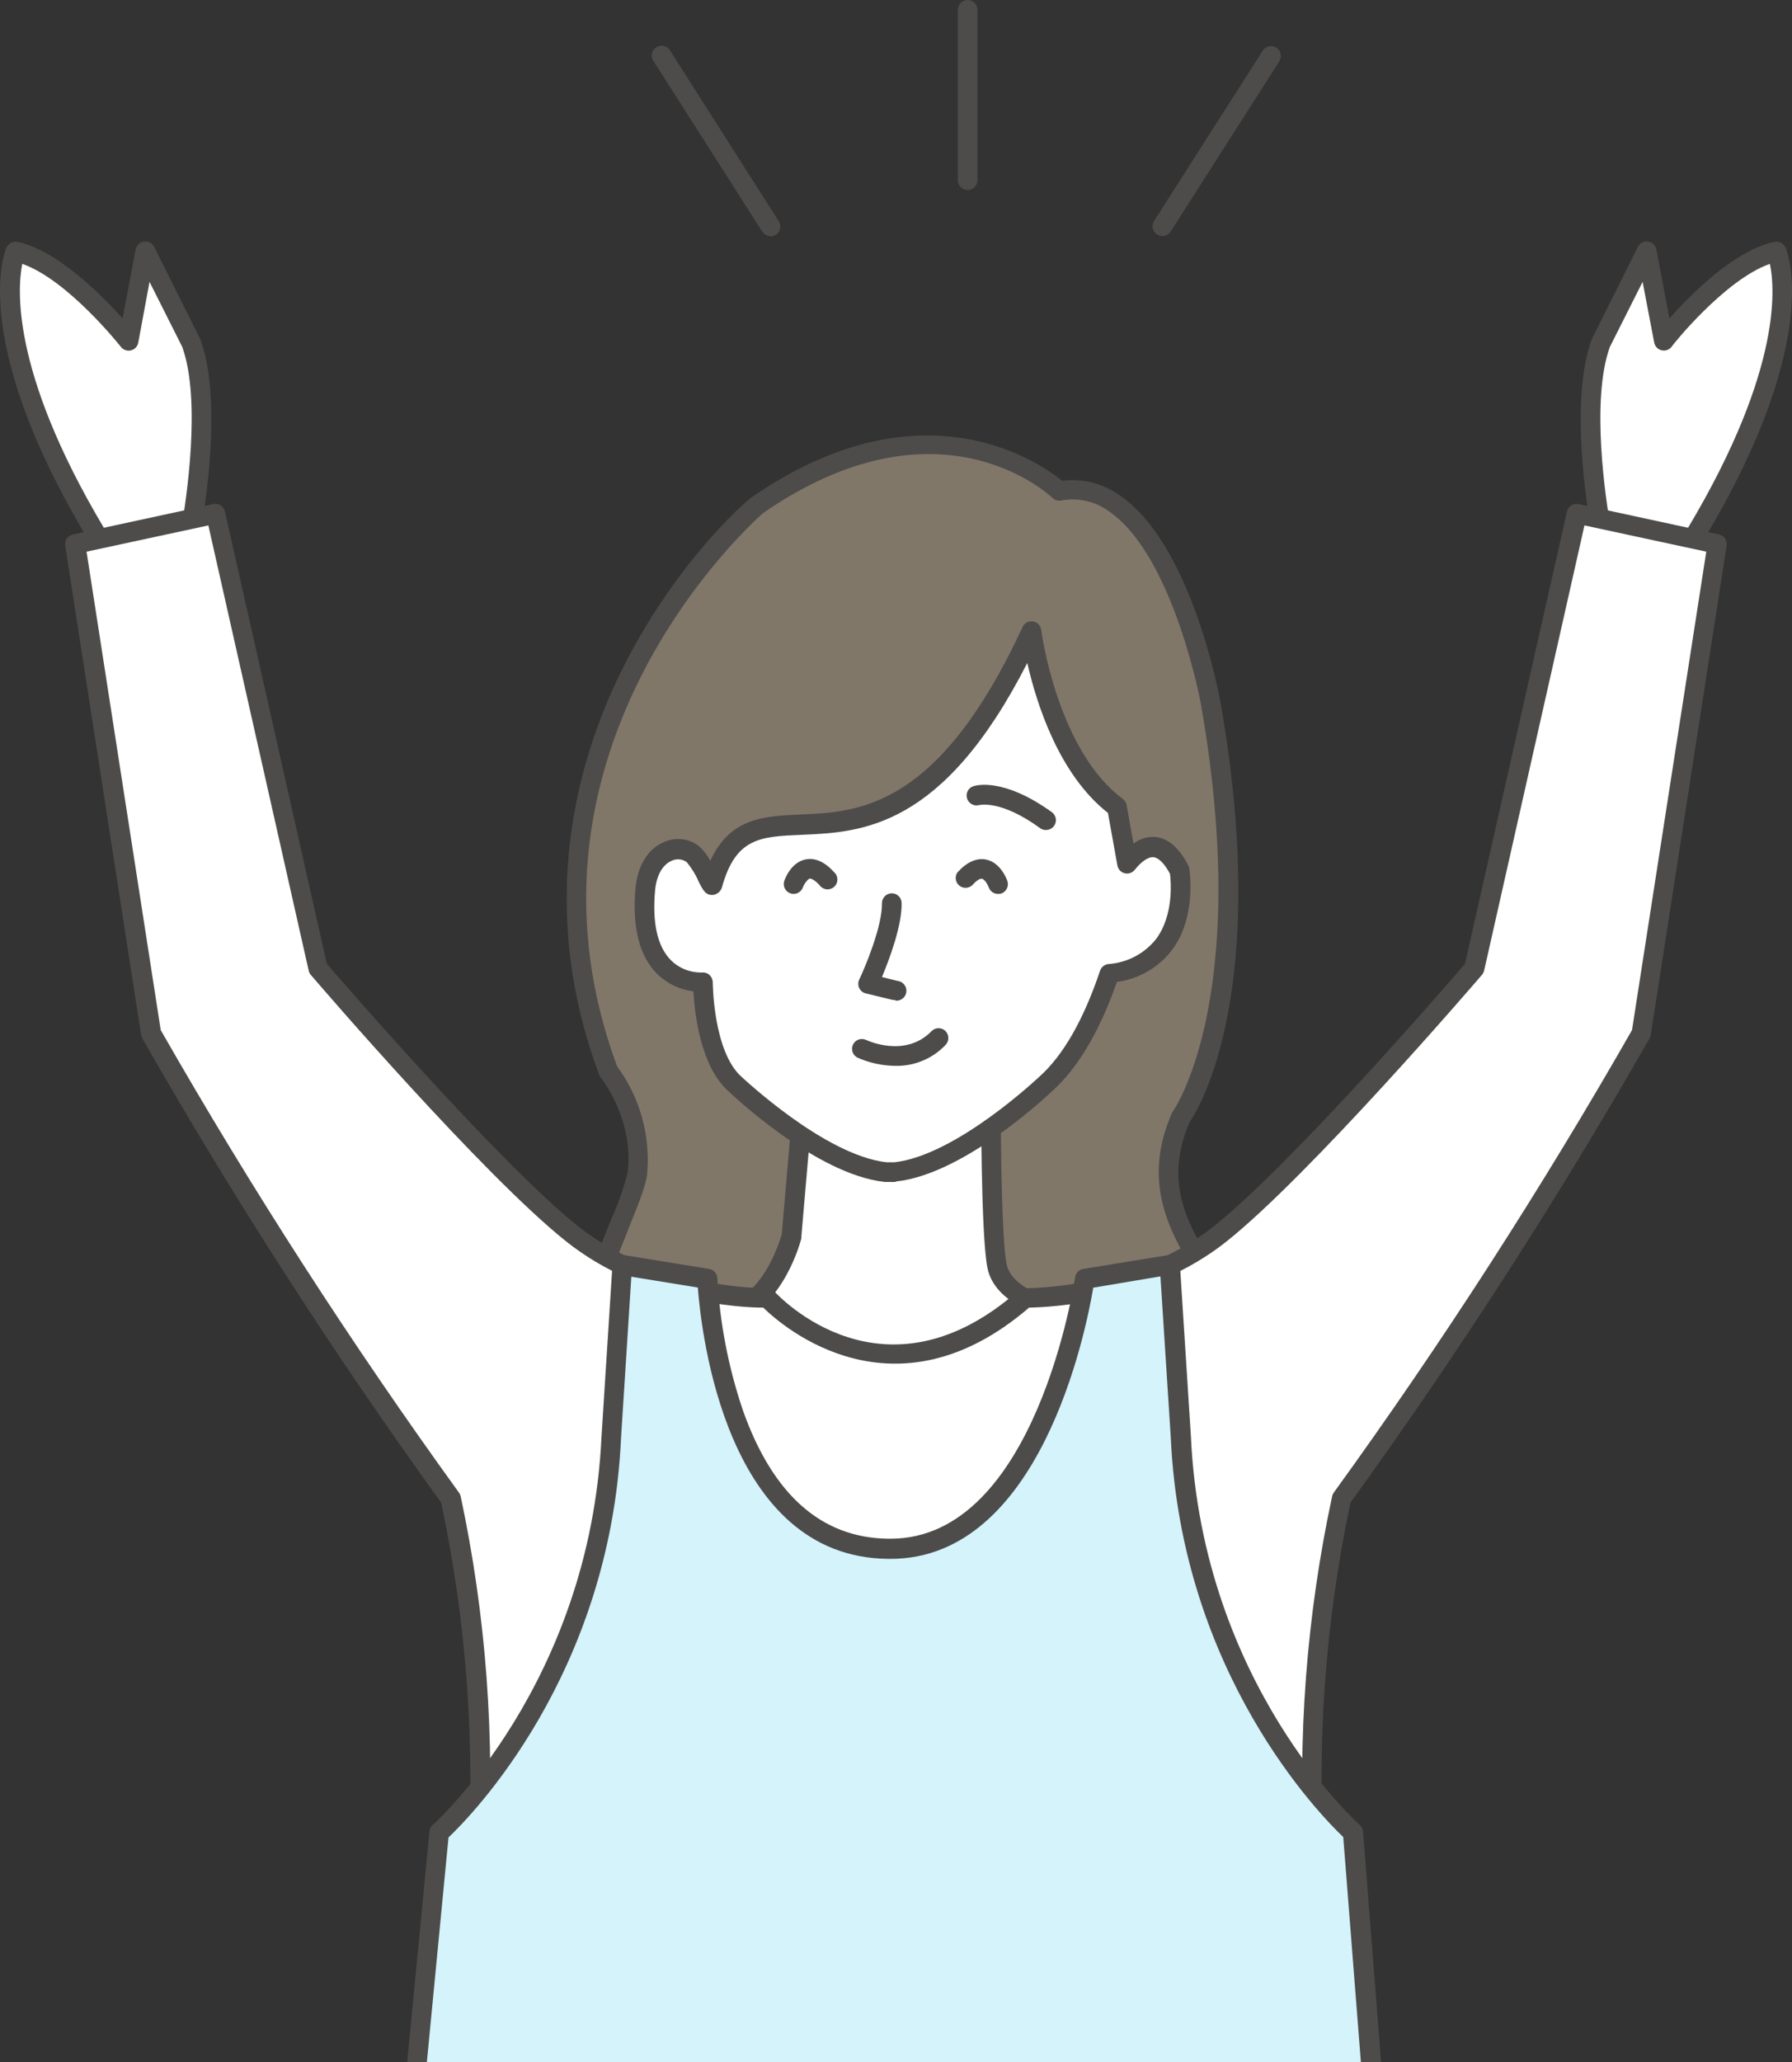
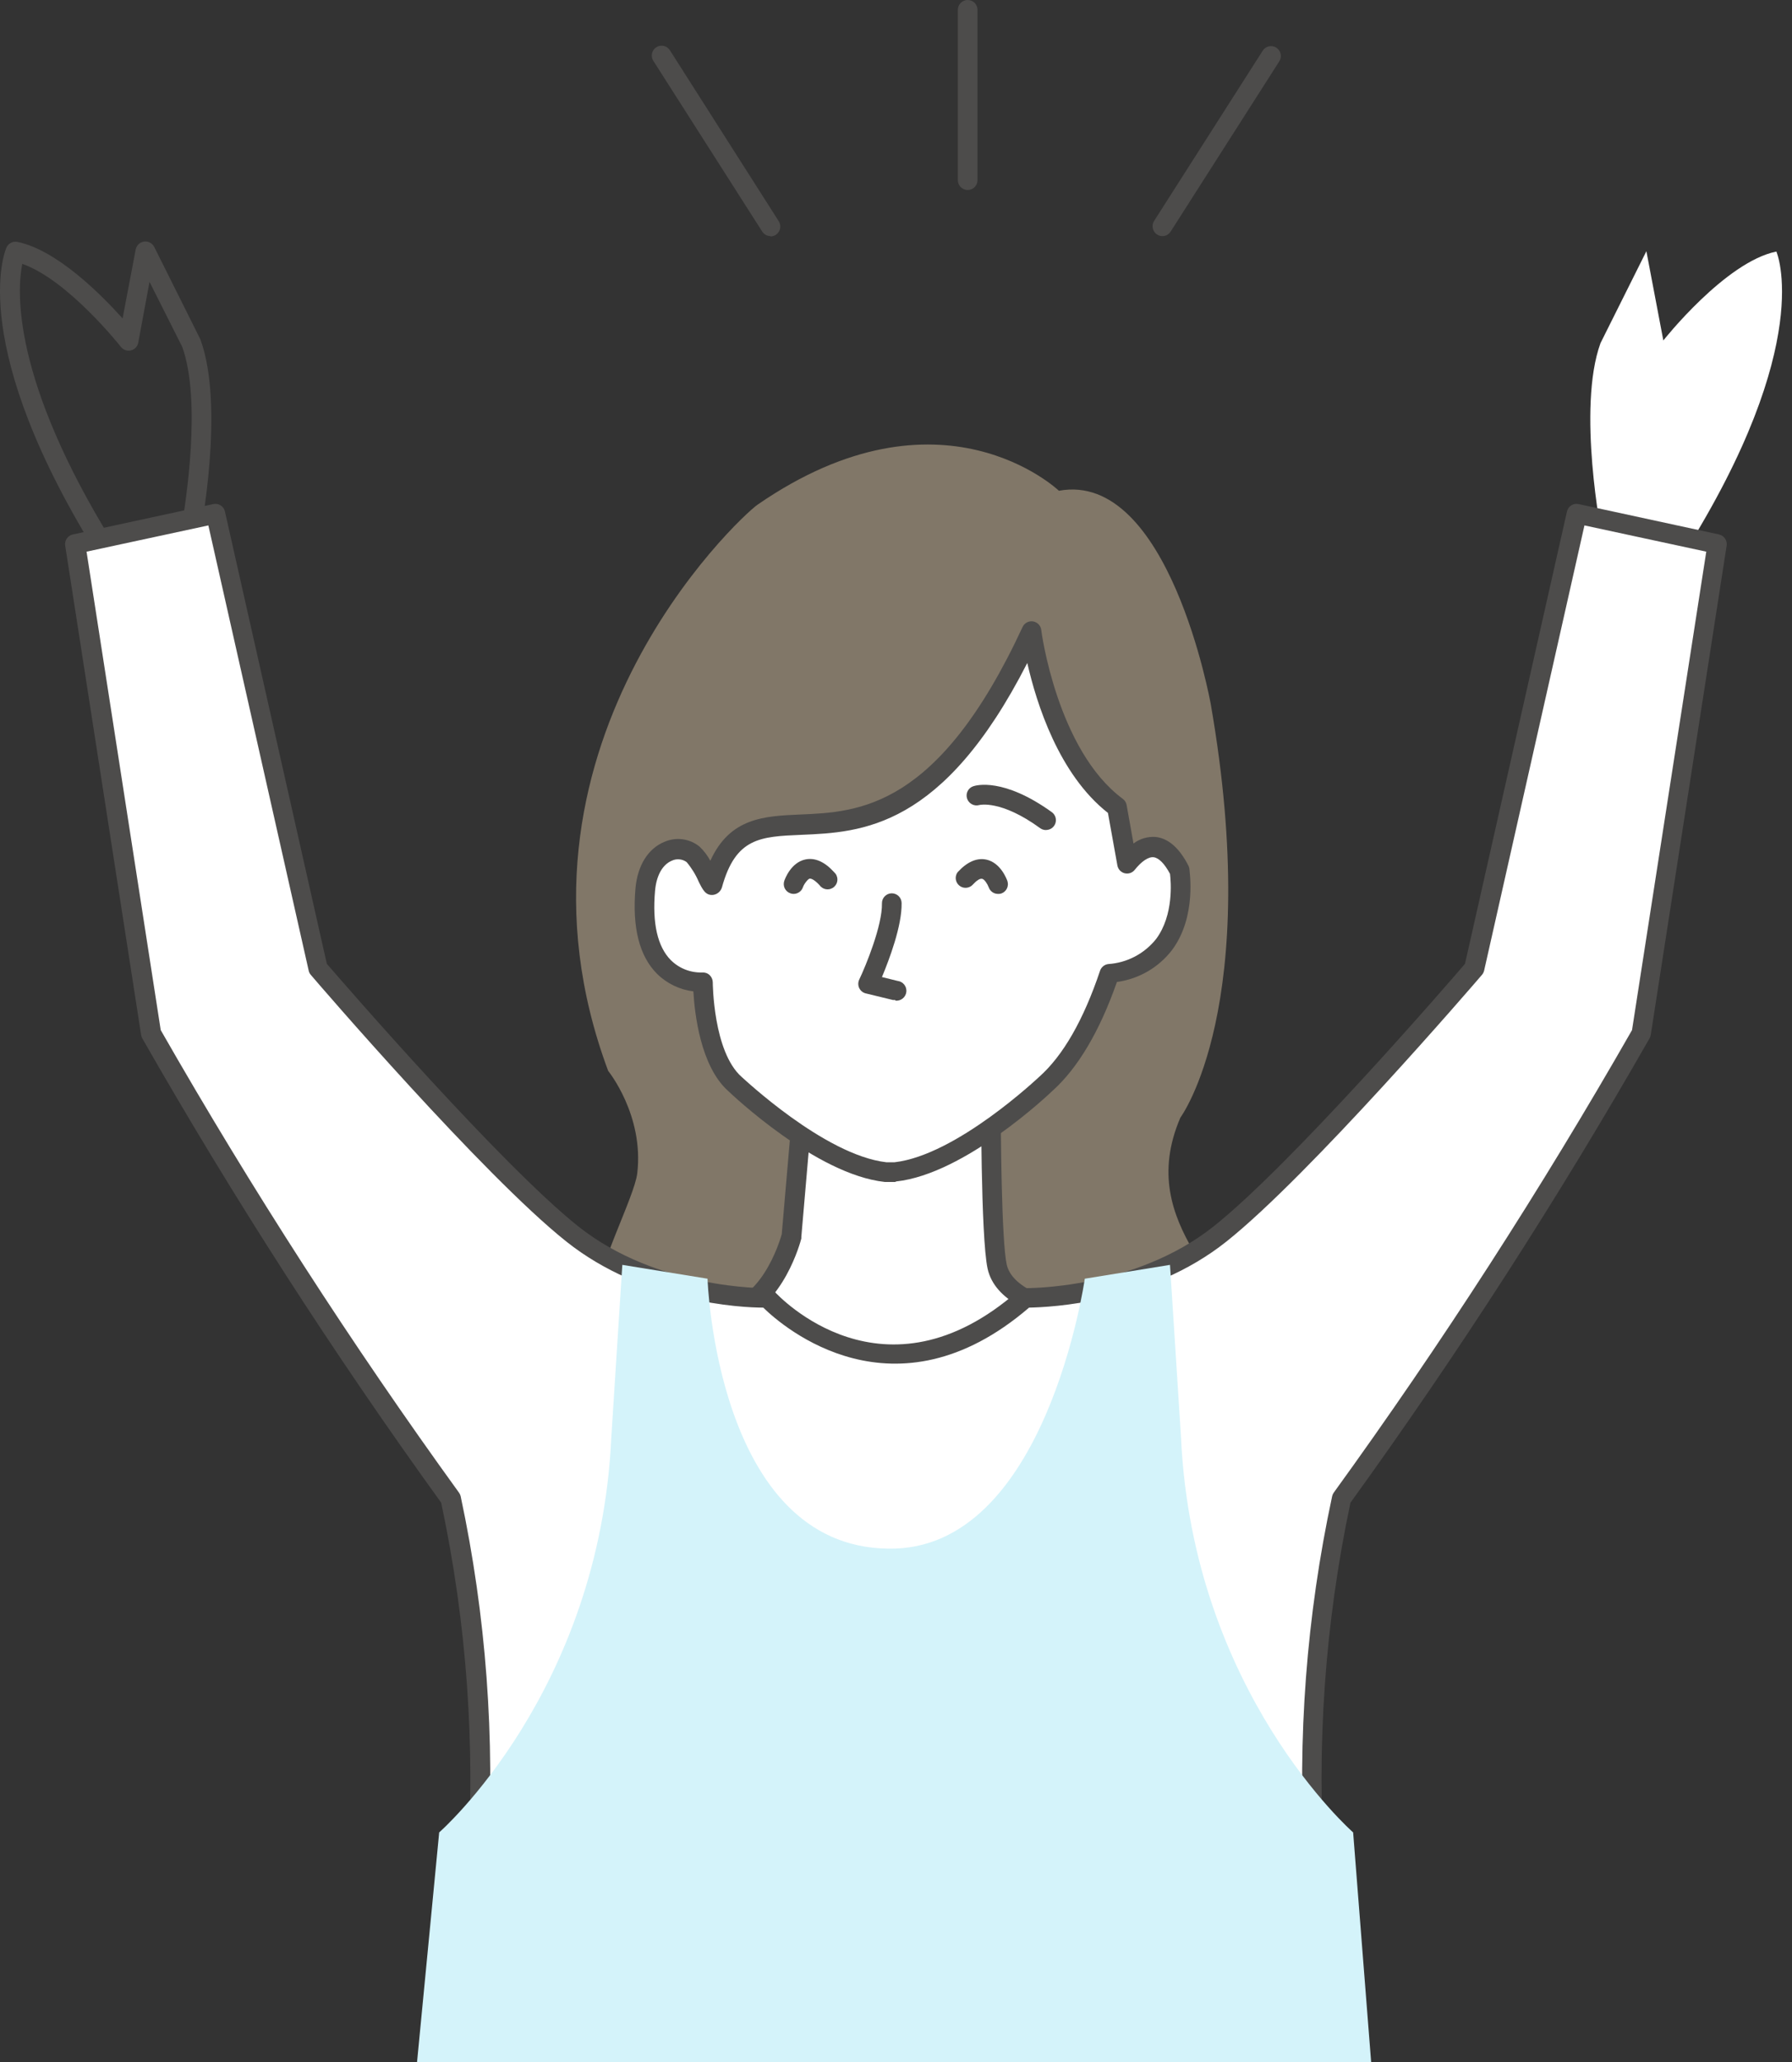
<svg xmlns="http://www.w3.org/2000/svg" width="100" height="115" viewBox="0 0 100 115" fill="none">
  <rect x="0" y="0" width="100" height="115" fill="#333333" stroke="none" />
  <g clip-path="url(#clip0_2061_39410)">
    <path d="M93.939 30.91C101.362 19.109 99.128 14.029 99.128 14.029C96.28 14.604 92.82 18.988 92.82 18.988L91.874 14.011L89.314 19.135C87.987 22.777 89.394 29.921 89.394 29.921L93.939 30.91Z" fill="white" />
-     <path d="M93.941 31.458C93.903 31.463 93.863 31.463 93.824 31.458L89.29 30.455C89.186 30.433 89.092 30.38 89.017 30.304C88.943 30.228 88.893 30.131 88.873 30.027C88.815 29.731 87.451 22.707 88.815 18.948C88.822 18.928 88.831 18.908 88.841 18.889L91.4 13.765C91.452 13.663 91.534 13.58 91.635 13.527C91.736 13.474 91.852 13.454 91.965 13.47C92.078 13.485 92.183 13.536 92.266 13.615C92.349 13.693 92.406 13.796 92.428 13.908L93.159 17.758C94.369 16.4 96.816 13.934 99.031 13.491C99.154 13.466 99.282 13.484 99.393 13.542C99.504 13.6 99.592 13.694 99.642 13.809C99.737 14.025 101.891 19.281 94.402 31.202C94.353 31.28 94.285 31.345 94.205 31.39C94.124 31.434 94.034 31.458 93.941 31.458ZM89.886 29.445L93.682 30.287C99.43 21.012 99.072 16.13 98.764 14.717C96.238 15.602 93.28 19.303 93.28 19.343C93.214 19.426 93.127 19.488 93.027 19.522C92.928 19.556 92.821 19.561 92.719 19.536C92.617 19.511 92.524 19.457 92.452 19.381C92.379 19.304 92.33 19.209 92.311 19.105L91.663 15.72L89.835 19.351C88.753 22.348 89.623 27.988 89.886 29.445Z" fill="#4D4C4B" />
-     <path d="M10.598 29.903C10.598 29.903 12.005 22.759 10.678 19.117L8.118 13.993L7.168 18.97C7.168 18.97 3.712 14.578 0.864 14.011C0.864 14.011 -1.356 19.08 6.063 30.892L10.598 29.903Z" fill="white" />
    <path d="M6.063 31.459C5.97 31.459 5.879 31.435 5.798 31.39C5.717 31.346 5.648 31.281 5.598 31.203C-1.89 19.282 0.263 14.026 0.358 13.81C0.409 13.695 0.496 13.601 0.608 13.543C0.719 13.485 0.846 13.467 0.969 13.491C3.163 13.934 5.635 16.419 6.841 17.759L7.573 13.909C7.596 13.797 7.653 13.695 7.736 13.617C7.819 13.539 7.925 13.488 8.038 13.473C8.151 13.457 8.266 13.477 8.367 13.529C8.469 13.582 8.551 13.664 8.604 13.766L11.164 18.89L11.189 18.949C12.553 22.689 11.189 29.731 11.131 30.028C11.11 30.132 11.059 30.228 10.986 30.304C10.912 30.38 10.817 30.433 10.714 30.456L6.183 31.463C6.143 31.467 6.102 31.465 6.063 31.459ZM1.243 14.717C0.951 16.163 0.622 21.101 6.322 30.302L10.121 29.46C10.374 27.996 11.251 22.363 10.172 19.351L8.344 15.72L7.715 19.11C7.697 19.213 7.648 19.309 7.576 19.386C7.504 19.462 7.412 19.516 7.309 19.541C7.207 19.567 7.099 19.561 7 19.527C6.9 19.493 6.812 19.43 6.746 19.348C6.706 19.289 3.766 15.592 1.243 14.717Z" fill="#4D4C4B" />
    <path d="M64.178 81.913C64.178 81.913 68.869 80.775 69.161 75.237C69.352 71.716 63.22 68.477 65.871 62.328C65.871 62.328 70.5 56.106 67.564 39.269C67.564 39.269 65.234 26.239 59.091 27.37C59.091 27.37 52.51 21.078 42.271 28.149C41.251 28.852 27.279 41.853 33.938 59.725C33.938 59.725 35.942 62.185 35.562 65.431C35.401 66.786 33.236 70.819 33.368 72.364C34.044 80.31 39.053 86.722 64.178 81.913Z" fill="#817768" />
-     <path d="M49.422 84.117C43.816 84.117 39.713 83.092 37.011 81.039C34.488 79.121 33.157 76.38 32.828 72.416C32.744 71.384 33.446 69.641 34.126 67.954C34.502 67.129 34.803 66.271 35.026 65.392C35.391 62.424 33.541 60.118 33.523 60.096C33.487 60.049 33.457 59.997 33.435 59.942C29.899 50.444 32.196 42.373 34.748 37.275C37.596 31.58 41.392 28.125 41.969 27.718C51.444 21.189 58.022 25.797 59.269 26.814C60.423 26.665 61.591 26.967 62.53 27.656C66.505 30.412 68.052 38.838 68.114 39.196C70.948 55.411 66.852 61.911 66.366 62.621C64.863 66.146 66.428 68.565 67.938 70.911C68.889 72.376 69.788 73.777 69.708 75.304C69.394 81.182 64.355 82.47 64.304 82.485H64.278C58.486 83.561 53.546 84.117 49.422 84.117ZM34.43 59.459C35.712 61.198 36.311 63.349 36.112 65.502C36.035 66.139 35.618 67.171 35.139 68.364C34.565 69.784 33.852 71.552 33.918 72.324C34.221 75.959 35.413 78.448 37.669 80.164C42.101 83.531 50.727 83.927 64.051 81.376C64.351 81.299 68.344 80.168 68.607 75.208C68.669 74.052 67.902 72.862 67.013 71.482C65.496 69.129 63.605 66.201 65.379 62.109C65.395 62.07 65.416 62.033 65.441 61.999C65.485 61.941 69.88 55.685 67.031 39.368C67.031 39.288 65.503 31.034 61.912 28.538C61.53 28.253 61.093 28.05 60.628 27.943C60.164 27.835 59.682 27.826 59.214 27.916C59.128 27.931 59.041 27.926 58.957 27.901C58.874 27.876 58.798 27.832 58.735 27.773C58.479 27.528 52.339 21.888 42.598 28.604C42.452 28.714 27.8 41.484 34.433 59.459H34.43Z" fill="#4D4C4B" />
    <path d="M44.975 59.737L44.182 68.938C44.182 68.938 43.085 73.331 39.955 73.331C39.999 73.36 49.199 83.579 60.527 73.331C60.527 73.331 56.139 72.935 55.649 70.618C55.283 68.891 55.283 60.476 55.283 60.476" fill="white" />
    <path d="M50.176 78.437C44.344 78.437 40.241 74.411 39.572 73.723C39.492 73.648 39.435 73.551 39.411 73.444C39.386 73.337 39.394 73.225 39.433 73.123C39.472 73.02 39.541 72.932 39.632 72.87C39.721 72.807 39.828 72.772 39.938 72.771C42.443 72.771 43.507 69.25 43.624 68.836L44.413 59.686C44.426 59.541 44.496 59.406 44.608 59.312C44.719 59.218 44.864 59.172 45.009 59.185C45.155 59.197 45.289 59.267 45.383 59.379C45.477 59.491 45.523 59.636 45.51 59.781L44.717 68.983C44.719 69.012 44.719 69.041 44.717 69.071C44.673 69.243 43.733 72.819 41.13 73.686C43.517 75.769 50.699 80.688 59.277 73.686C57.815 73.371 55.518 72.588 55.112 70.758C54.725 68.994 54.747 60.843 54.747 60.51C54.749 60.365 54.807 60.227 54.91 60.125C55.012 60.023 55.151 59.965 55.295 59.964C55.367 59.964 55.439 59.978 55.505 60.005C55.572 60.033 55.632 60.073 55.683 60.124C55.734 60.175 55.774 60.236 55.801 60.303C55.828 60.37 55.841 60.441 55.84 60.513C55.84 63.405 55.891 69.217 56.18 70.535C56.546 72.112 59.471 72.731 60.568 72.822C60.675 72.831 60.776 72.871 60.86 72.936C60.944 73.002 61.007 73.091 61.041 73.193C61.075 73.294 61.078 73.403 61.051 73.507C61.023 73.61 60.966 73.703 60.886 73.774C56.999 77.255 53.335 78.433 50.176 78.437Z" fill="#4D4C4B" />
    <path d="M39.228 54.759C39.228 54.759 39.228 58.859 41.02 60.451C41.02 60.451 45.74 64.971 49.43 65.37H49.945C53.642 64.971 58.355 60.451 58.355 60.451C59.986 58.987 61.127 56.597 61.898 54.298C66.696 53.709 65.811 48.548 65.811 48.548C64.714 46.374 63.478 47.413 62.886 48.153L62.319 45.009C58.425 42.125 57.566 35.214 57.566 35.214C49.477 52.662 41.974 41.488 39.766 49.302C39.703 49.525 39.232 48.116 38.669 47.644C37.912 46.989 36.197 47.377 35.999 49.621C35.524 55.093 39.221 54.745 39.221 54.745" fill="white" />
    <path d="M49.951 65.919H49.373C45.538 65.505 40.839 61.04 40.641 60.85C39.084 59.47 38.762 56.501 38.692 55.29C37.93 55.197 37.219 54.855 36.67 54.316C35.679 53.328 35.274 51.732 35.46 49.558C35.573 48.273 36.162 47.322 37.084 46.948C37.402 46.81 37.751 46.762 38.095 46.808C38.438 46.855 38.763 46.994 39.032 47.212C39.276 47.443 39.481 47.711 39.639 48.006C40.736 45.594 42.656 45.514 44.66 45.426C47.911 45.29 52.364 45.1 57.063 34.969C57.113 34.861 57.197 34.772 57.301 34.715C57.406 34.659 57.527 34.638 57.645 34.656C57.762 34.675 57.871 34.731 57.954 34.816C58.037 34.901 58.09 35.012 58.105 35.13C58.105 35.199 58.997 41.846 62.654 44.551C62.767 44.634 62.844 44.757 62.869 44.895L63.253 47.044C63.606 46.776 64.044 46.646 64.486 46.678C65.191 46.751 65.806 47.285 66.314 48.273C66.34 48.323 66.358 48.376 66.369 48.431C66.369 48.537 66.804 51.099 65.407 52.98C64.656 53.959 63.55 54.6 62.328 54.766C61.356 57.541 60.134 59.58 58.734 60.835C58.551 61.011 53.852 65.476 50.017 65.89L49.951 65.919ZM49.465 64.821H49.918C53.384 64.425 57.94 60.096 57.984 60.063C59.323 58.877 60.464 56.886 61.389 54.133C61.423 54.036 61.483 53.951 61.563 53.886C61.644 53.821 61.74 53.78 61.842 53.767C62.36 53.733 62.866 53.592 63.326 53.351C63.786 53.11 64.191 52.776 64.515 52.369C65.513 51.029 65.341 49.141 65.29 48.735C64.987 48.167 64.665 47.842 64.376 47.809C64.087 47.776 63.703 48.035 63.323 48.511C63.257 48.594 63.169 48.656 63.069 48.69C62.969 48.723 62.862 48.727 62.759 48.702C62.657 48.676 62.565 48.621 62.492 48.544C62.421 48.466 62.373 48.37 62.354 48.266L61.827 45.338C59.085 43.186 57.838 39.226 57.326 36.975C52.606 46.227 48.068 46.418 44.708 46.56C42.437 46.656 41.051 46.714 40.287 49.489C40.254 49.599 40.19 49.698 40.102 49.773C40.015 49.847 39.907 49.895 39.793 49.91C39.376 49.95 39.215 49.624 38.992 49.177C38.822 48.78 38.594 48.41 38.316 48.079C38.199 47.994 38.061 47.942 37.917 47.928C37.773 47.913 37.628 47.938 37.497 47.999C36.97 48.215 36.627 48.83 36.553 49.69C36.396 51.498 36.692 52.794 37.431 53.544C37.66 53.772 37.933 53.952 38.233 54.07C38.534 54.189 38.856 54.246 39.179 54.236C39.254 54.23 39.33 54.239 39.402 54.264C39.474 54.288 39.54 54.327 39.596 54.379C39.651 54.43 39.695 54.493 39.726 54.562C39.756 54.631 39.773 54.705 39.775 54.781C39.775 54.821 39.797 58.654 41.384 60.059C41.446 60.103 46.002 64.425 49.465 64.821Z" fill="#4D4C4B" />
-     <path d="M49.97 59.444C49.243 59.437 48.525 59.283 47.86 58.99C47.795 58.959 47.736 58.916 47.688 58.862C47.64 58.809 47.603 58.746 47.578 58.678C47.554 58.61 47.544 58.538 47.548 58.466C47.551 58.394 47.569 58.324 47.6 58.258C47.631 58.193 47.675 58.135 47.728 58.087C47.782 58.038 47.844 58.001 47.912 57.977C47.98 57.953 48.052 57.942 48.124 57.946C48.196 57.95 48.266 57.968 48.331 57.998C48.423 58.039 50.525 59.016 51.988 57.504C52.039 57.453 52.099 57.412 52.166 57.384C52.232 57.357 52.303 57.342 52.376 57.342C52.448 57.342 52.519 57.357 52.586 57.384C52.652 57.412 52.712 57.453 52.763 57.504C52.865 57.608 52.922 57.747 52.922 57.892C52.922 58.038 52.865 58.177 52.763 58.28C52.404 58.658 51.97 58.956 51.489 59.156C51.008 59.357 50.49 59.455 49.97 59.444Z" fill="#4D4C4B" />
    <path d="M58.365 46.293C58.249 46.293 58.137 46.256 58.043 46.187C55.849 44.591 54.657 44.895 54.646 44.899C54.508 44.938 54.359 44.922 54.232 44.853C54.105 44.785 54.01 44.67 53.966 44.533C53.922 44.397 53.933 44.25 53.997 44.123C54.06 43.995 54.172 43.898 54.306 43.852C54.471 43.793 56.003 43.358 58.694 45.294C58.788 45.362 58.859 45.458 58.895 45.568C58.932 45.678 58.933 45.797 58.897 45.908C58.862 46.019 58.792 46.115 58.699 46.184C58.605 46.252 58.492 46.289 58.376 46.29L58.365 46.293Z" fill="#4D4C4B" />
    <path d="M44.285 49.854C44.223 49.854 44.163 49.843 44.105 49.821C43.969 49.775 43.856 49.675 43.792 49.546C43.729 49.416 43.719 49.266 43.765 49.129C43.802 49.023 44.131 48.105 44.946 47.932C45.477 47.823 46.014 48.057 46.544 48.639C46.602 48.69 46.649 48.753 46.681 48.823C46.713 48.894 46.73 48.97 46.73 49.047C46.731 49.125 46.715 49.201 46.684 49.272C46.653 49.343 46.607 49.406 46.55 49.458C46.493 49.51 46.425 49.549 46.352 49.573C46.278 49.597 46.2 49.605 46.124 49.597C46.047 49.589 45.972 49.564 45.906 49.525C45.839 49.486 45.781 49.434 45.736 49.371C45.458 49.067 45.261 48.983 45.173 49.005C45.085 49.027 44.866 49.301 44.807 49.481C44.77 49.59 44.7 49.684 44.606 49.751C44.512 49.818 44.4 49.854 44.285 49.854Z" fill="#4D4C4B" />
    <path d="M55.694 49.854C55.581 49.855 55.469 49.821 55.376 49.755C55.283 49.689 55.213 49.596 55.175 49.488C55.109 49.309 54.938 49.038 54.81 49.013C54.682 48.987 54.521 49.082 54.243 49.379C54.142 49.468 54.011 49.516 53.877 49.515C53.742 49.514 53.612 49.464 53.513 49.373C53.413 49.283 53.349 49.159 53.335 49.025C53.321 48.891 53.356 48.756 53.435 48.647C53.965 48.068 54.506 47.83 55.036 47.94C55.844 48.112 56.181 49.038 56.217 49.137C56.263 49.275 56.252 49.425 56.188 49.555C56.124 49.685 56.011 49.785 55.874 49.832C55.816 49.851 55.755 49.858 55.694 49.854Z" fill="#4D4C4B" />
    <path d="M49.955 55.769C49.911 55.774 49.867 55.774 49.823 55.769L48.313 55.403C48.234 55.384 48.16 55.347 48.097 55.296C48.034 55.244 47.983 55.179 47.948 55.106C47.913 55.032 47.895 54.952 47.895 54.87C47.895 54.789 47.913 54.708 47.947 54.635C48.313 53.87 49.242 51.611 49.216 50.381C49.213 50.236 49.268 50.095 49.369 49.99C49.47 49.885 49.608 49.824 49.754 49.821C49.899 49.819 50.04 49.873 50.145 49.974C50.25 50.075 50.31 50.214 50.313 50.359C50.339 51.633 49.618 53.525 49.216 54.492L50.094 54.708C50.239 54.725 50.372 54.8 50.462 54.915C50.553 55.03 50.594 55.177 50.577 55.323C50.559 55.468 50.484 55.601 50.369 55.691C50.254 55.782 50.108 55.823 49.962 55.806L49.955 55.769Z" fill="#4D4C4B" />
    <path d="M42.998 13.169C42.905 13.169 42.814 13.145 42.733 13.1C42.652 13.055 42.583 12.991 42.533 12.913L36.474 3.418C36.431 3.358 36.4 3.289 36.384 3.216C36.368 3.144 36.367 3.068 36.381 2.995C36.395 2.922 36.423 2.852 36.465 2.79C36.507 2.728 36.56 2.676 36.623 2.636C36.686 2.595 36.756 2.568 36.829 2.556C36.903 2.544 36.978 2.546 37.05 2.564C37.123 2.582 37.191 2.614 37.25 2.659C37.309 2.704 37.359 2.761 37.396 2.825L43.459 12.342C43.51 12.425 43.539 12.52 43.542 12.618C43.545 12.716 43.522 12.813 43.475 12.899C43.428 12.985 43.359 13.057 43.275 13.108C43.191 13.158 43.096 13.186 42.998 13.187V13.169Z" fill="#4D4C4B" />
    <path d="M54 10.596C53.854 10.596 53.715 10.538 53.612 10.435C53.509 10.332 53.451 10.193 53.451 10.047V0.549C53.451 0.403 53.509 0.264 53.612 0.161C53.715 0.058 53.854 0 54 0C54.145 0 54.285 0.058 54.388 0.161C54.49 0.264 54.548 0.403 54.548 0.549V10.065C54.543 10.208 54.483 10.343 54.381 10.442C54.279 10.541 54.142 10.596 54 10.596Z" fill="#4D4C4B" />
    <path d="M64.867 13.169C64.768 13.168 64.672 13.142 64.588 13.091C64.503 13.041 64.434 12.969 64.387 12.883C64.339 12.796 64.316 12.699 64.319 12.601C64.321 12.503 64.35 12.407 64.402 12.324L70.465 2.826C70.543 2.703 70.667 2.616 70.81 2.585C70.952 2.554 71.101 2.58 71.224 2.659C71.346 2.738 71.433 2.862 71.464 3.004C71.495 3.147 71.468 3.296 71.39 3.419L65.327 12.913C65.278 12.991 65.21 13.055 65.13 13.1C65.049 13.145 64.959 13.169 64.867 13.169Z" fill="#4D4C4B" />
    <path d="M73.372 104.317C72.879 97.368 73.371 90.383 74.835 83.572C80.876 75.234 86.461 66.575 91.567 57.632L95.838 30.342L88.002 28.644L82.283 54.001C82.283 54.001 72.754 65.103 68.096 68.807C63.437 72.511 57.217 72.371 57.217 72.371C49.202 79.421 42.818 72.371 42.818 72.371C42.818 72.371 36.602 72.511 31.94 68.807C27.278 65.103 17.752 54.001 17.752 54.001L12.034 28.644L4.201 30.342L8.435 57.632C13.54 66.574 19.125 75.233 25.164 83.572C26.628 90.383 27.12 97.368 26.627 104.317H73.372Z" fill="white" />
    <path d="M73.371 104.866H26.626C26.55 104.866 26.475 104.851 26.406 104.82C26.337 104.79 26.274 104.746 26.223 104.69C26.172 104.634 26.133 104.568 26.108 104.496C26.084 104.425 26.075 104.349 26.081 104.273C26.542 97.416 26.05 90.528 24.619 83.806C18.602 75.476 13.033 66.831 7.938 57.907C7.904 57.849 7.883 57.786 7.875 57.72L3.638 30.43C3.616 30.291 3.648 30.149 3.728 30.034C3.807 29.918 3.928 29.837 4.065 29.808L11.901 28.113C11.971 28.098 12.043 28.096 12.114 28.108C12.184 28.12 12.252 28.147 12.312 28.185C12.373 28.224 12.425 28.273 12.466 28.332C12.507 28.391 12.537 28.457 12.552 28.527L18.238 53.752C19.214 54.883 27.935 64.941 32.264 68.393C36.704 71.925 42.722 71.844 42.788 71.841C42.867 71.841 42.944 71.857 43.017 71.888C43.089 71.918 43.154 71.963 43.209 72.02C43.453 72.291 49.333 78.575 56.836 71.976C56.94 71.891 57.068 71.843 57.202 71.841C57.264 71.841 63.287 71.925 67.729 68.393C72.055 64.956 80.776 54.898 81.752 53.752L87.442 28.527C87.457 28.457 87.486 28.391 87.528 28.332C87.569 28.273 87.621 28.224 87.681 28.185C87.742 28.147 87.809 28.12 87.88 28.108C87.95 28.096 88.023 28.098 88.093 28.113L95.928 29.808C96.065 29.839 96.184 29.92 96.263 30.035C96.341 30.151 96.374 30.292 96.353 30.43L92.118 57.72C92.108 57.786 92.085 57.849 92.052 57.907C86.953 66.831 81.381 75.476 75.361 83.806C73.936 90.528 73.451 97.417 73.92 104.273C73.925 104.349 73.914 104.425 73.889 104.497C73.864 104.568 73.825 104.634 73.773 104.69C73.722 104.746 73.66 104.79 73.591 104.82C73.521 104.85 73.447 104.866 73.371 104.866ZM27.215 103.768H72.801C72.388 96.953 72.906 90.114 74.34 83.44C74.357 83.37 74.386 83.304 74.428 83.246C80.433 74.951 85.99 66.34 91.073 57.449L95.216 30.767L88.418 29.303L82.82 54.129C82.799 54.217 82.758 54.299 82.699 54.367C82.308 54.825 73.082 65.549 68.439 69.242C64.117 72.679 58.599 72.902 57.425 72.928C49.922 79.373 43.713 74.026 42.594 72.928C41.373 72.928 35.895 72.657 31.603 69.242C26.955 65.549 17.73 54.825 17.342 54.367C17.283 54.3 17.243 54.218 17.225 54.129L11.627 29.303L4.83 30.767L8.969 57.449C14.053 66.339 19.609 74.95 25.613 83.246C25.656 83.304 25.687 83.37 25.705 83.44C27.128 90.116 27.636 96.955 27.215 103.768Z" fill="#4D4C4B" />
    <path d="M49.545 185.855C31.463 185.958 17.053 179.509 17.053 179.509L24.508 102.196C24.508 102.196 33.467 94.37 34.114 80.151L34.728 70.543L39.482 71.315C39.482 71.315 39.968 86.263 49.567 86.369C58.375 86.534 60.536 71.315 60.536 71.315L65.29 70.543L65.904 80.151C66.551 94.37 75.51 102.196 75.51 102.196L81.572 179.505C81.572 179.505 68.467 185.925 49.545 185.855Z" fill="#D4F3FA" />
-     <path d="M49.125 186.403C31.325 186.403 16.976 180.071 16.83 180.008C16.725 179.961 16.638 179.882 16.58 179.782C16.522 179.682 16.497 179.567 16.508 179.452L23.964 102.143C23.977 102.002 24.044 101.871 24.151 101.777C24.238 101.7 32.926 93.922 33.566 80.12L34.18 70.505C34.186 70.428 34.207 70.353 34.243 70.285C34.279 70.217 34.328 70.157 34.389 70.109C34.448 70.061 34.517 70.026 34.59 70.006C34.664 69.986 34.741 69.983 34.817 69.996L39.57 70.768C39.695 70.789 39.809 70.853 39.893 70.948C39.977 71.043 40.026 71.165 40.031 71.292C40.17 73.793 40.648 76.264 41.45 78.638C43.117 83.359 45.837 85.775 49.571 85.815H49.699C57.82 85.815 59.977 71.38 59.995 71.233C60.013 71.117 60.066 71.01 60.148 70.926C60.23 70.843 60.337 70.787 60.453 70.768L65.206 69.996C65.282 69.985 65.359 69.989 65.433 70.009C65.507 70.028 65.577 70.063 65.638 70.109C65.697 70.157 65.746 70.217 65.782 70.285C65.817 70.354 65.838 70.428 65.842 70.505L66.457 80.109C67.086 93.922 75.788 101.704 75.876 101.777C75.982 101.871 76.049 102.002 76.062 102.143L82.125 179.452C82.132 179.562 82.107 179.671 82.052 179.766C81.997 179.861 81.916 179.938 81.818 179.986C81.686 180.052 68.544 186.392 49.871 186.392H49.139L49.125 186.403ZM17.638 179.159C19.975 180.133 33.361 185.381 49.541 185.305C49.644 185.31 49.746 185.31 49.849 185.305C66.621 185.305 78.83 180.14 80.973 179.17L74.958 102.454C73.708 101.265 65.937 93.377 65.334 80.178L64.756 71.186L61.008 71.815C60.588 74.3 58.043 86.939 49.699 86.939H49.545C40.521 86.84 39.139 74.363 38.941 71.808L35.23 71.204L34.656 80.208C34.053 93.413 26.268 101.301 25.028 102.476L17.638 179.159Z" fill="#4D4C4B" />
  </g>
  <defs>
    <clipPath id="clip0_2061_39410">
      <rect width="100" height="115" fill="white" />
    </clipPath>
  </defs>
</svg>